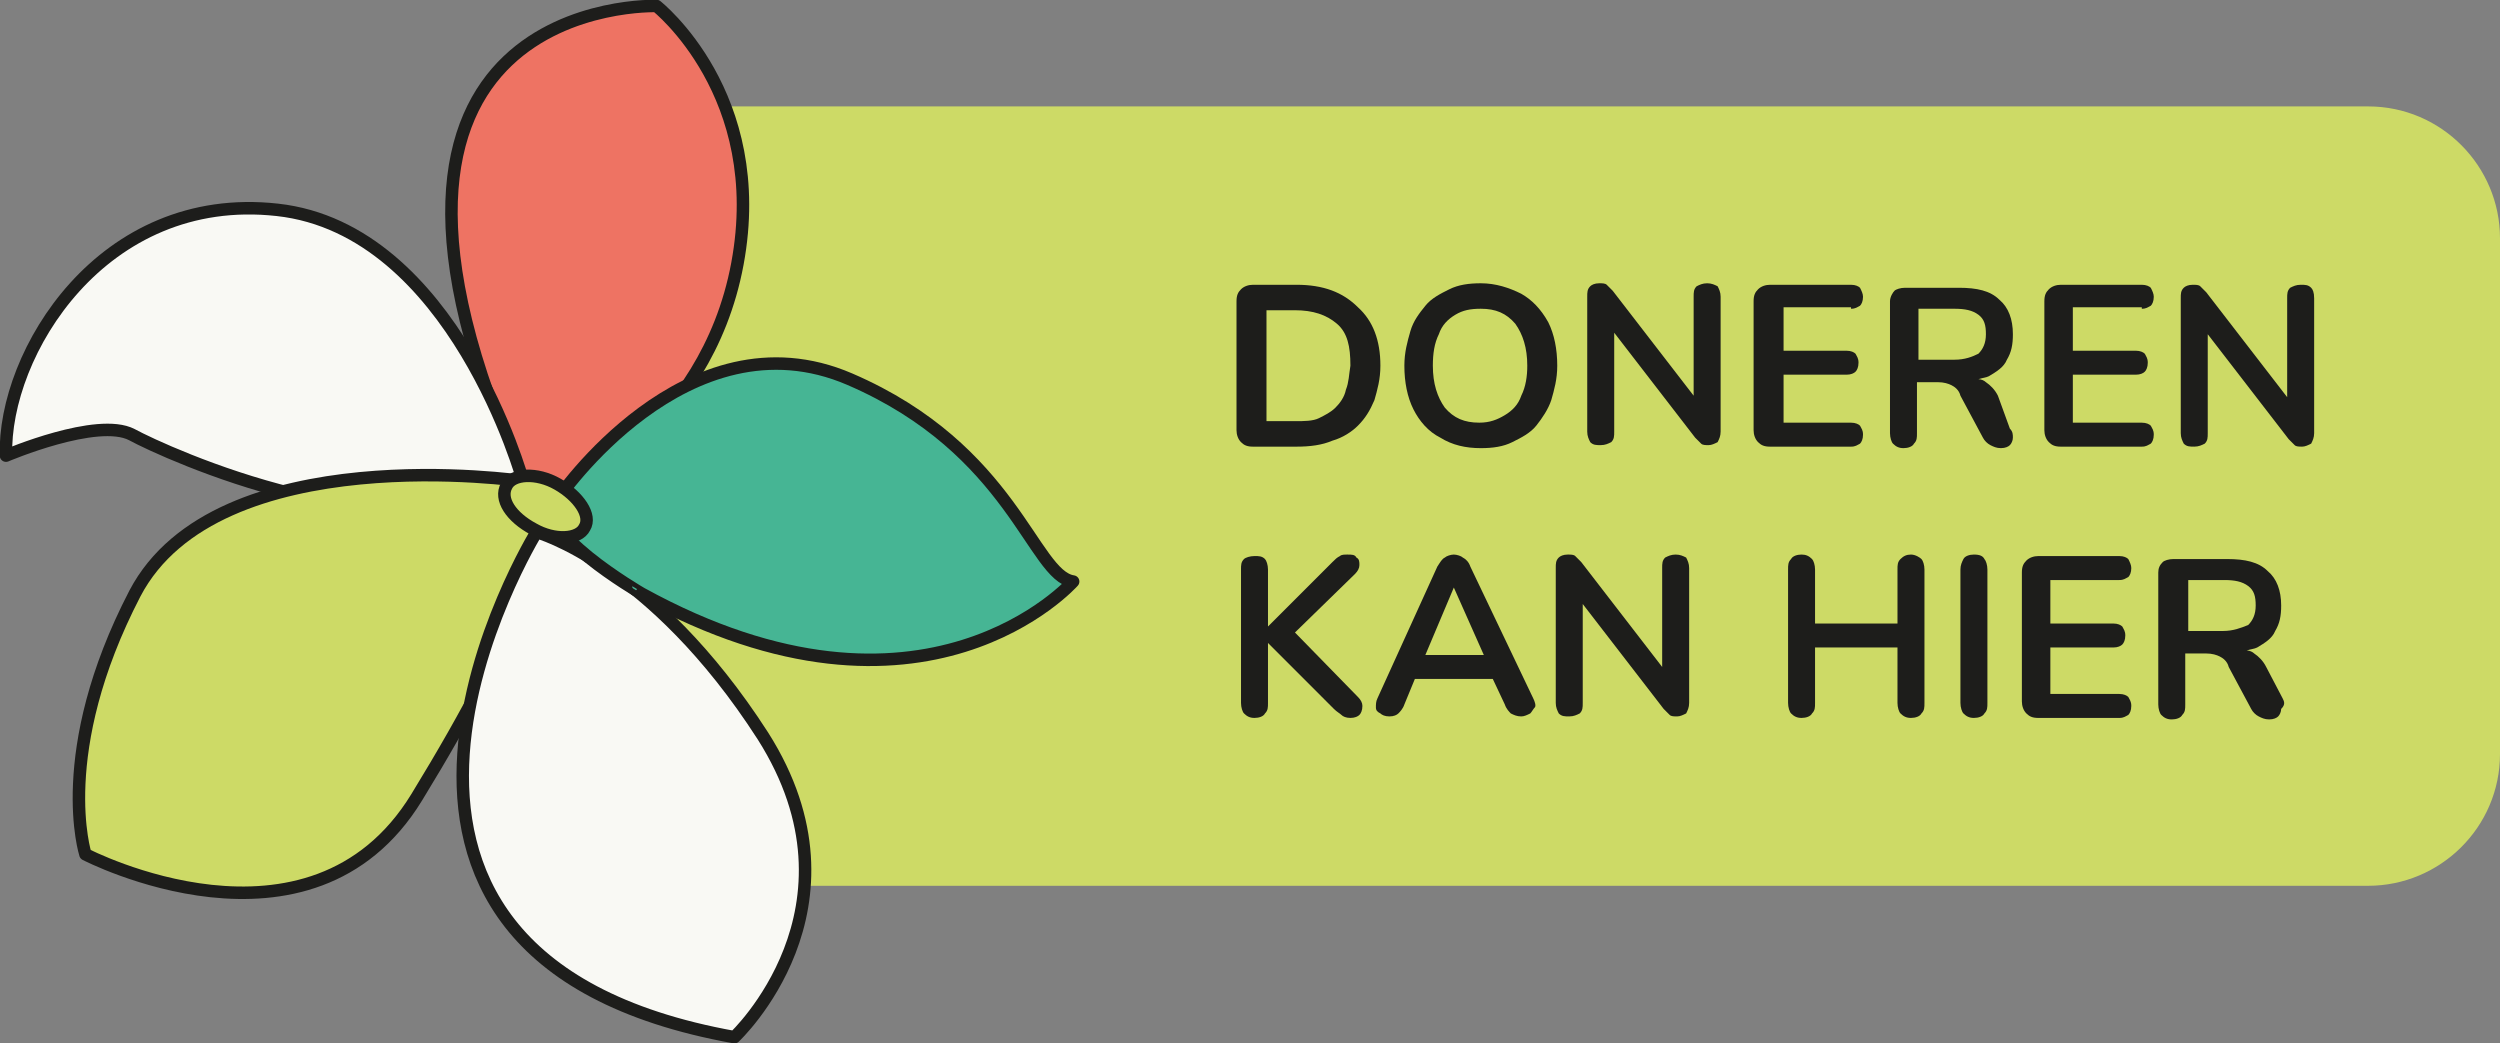
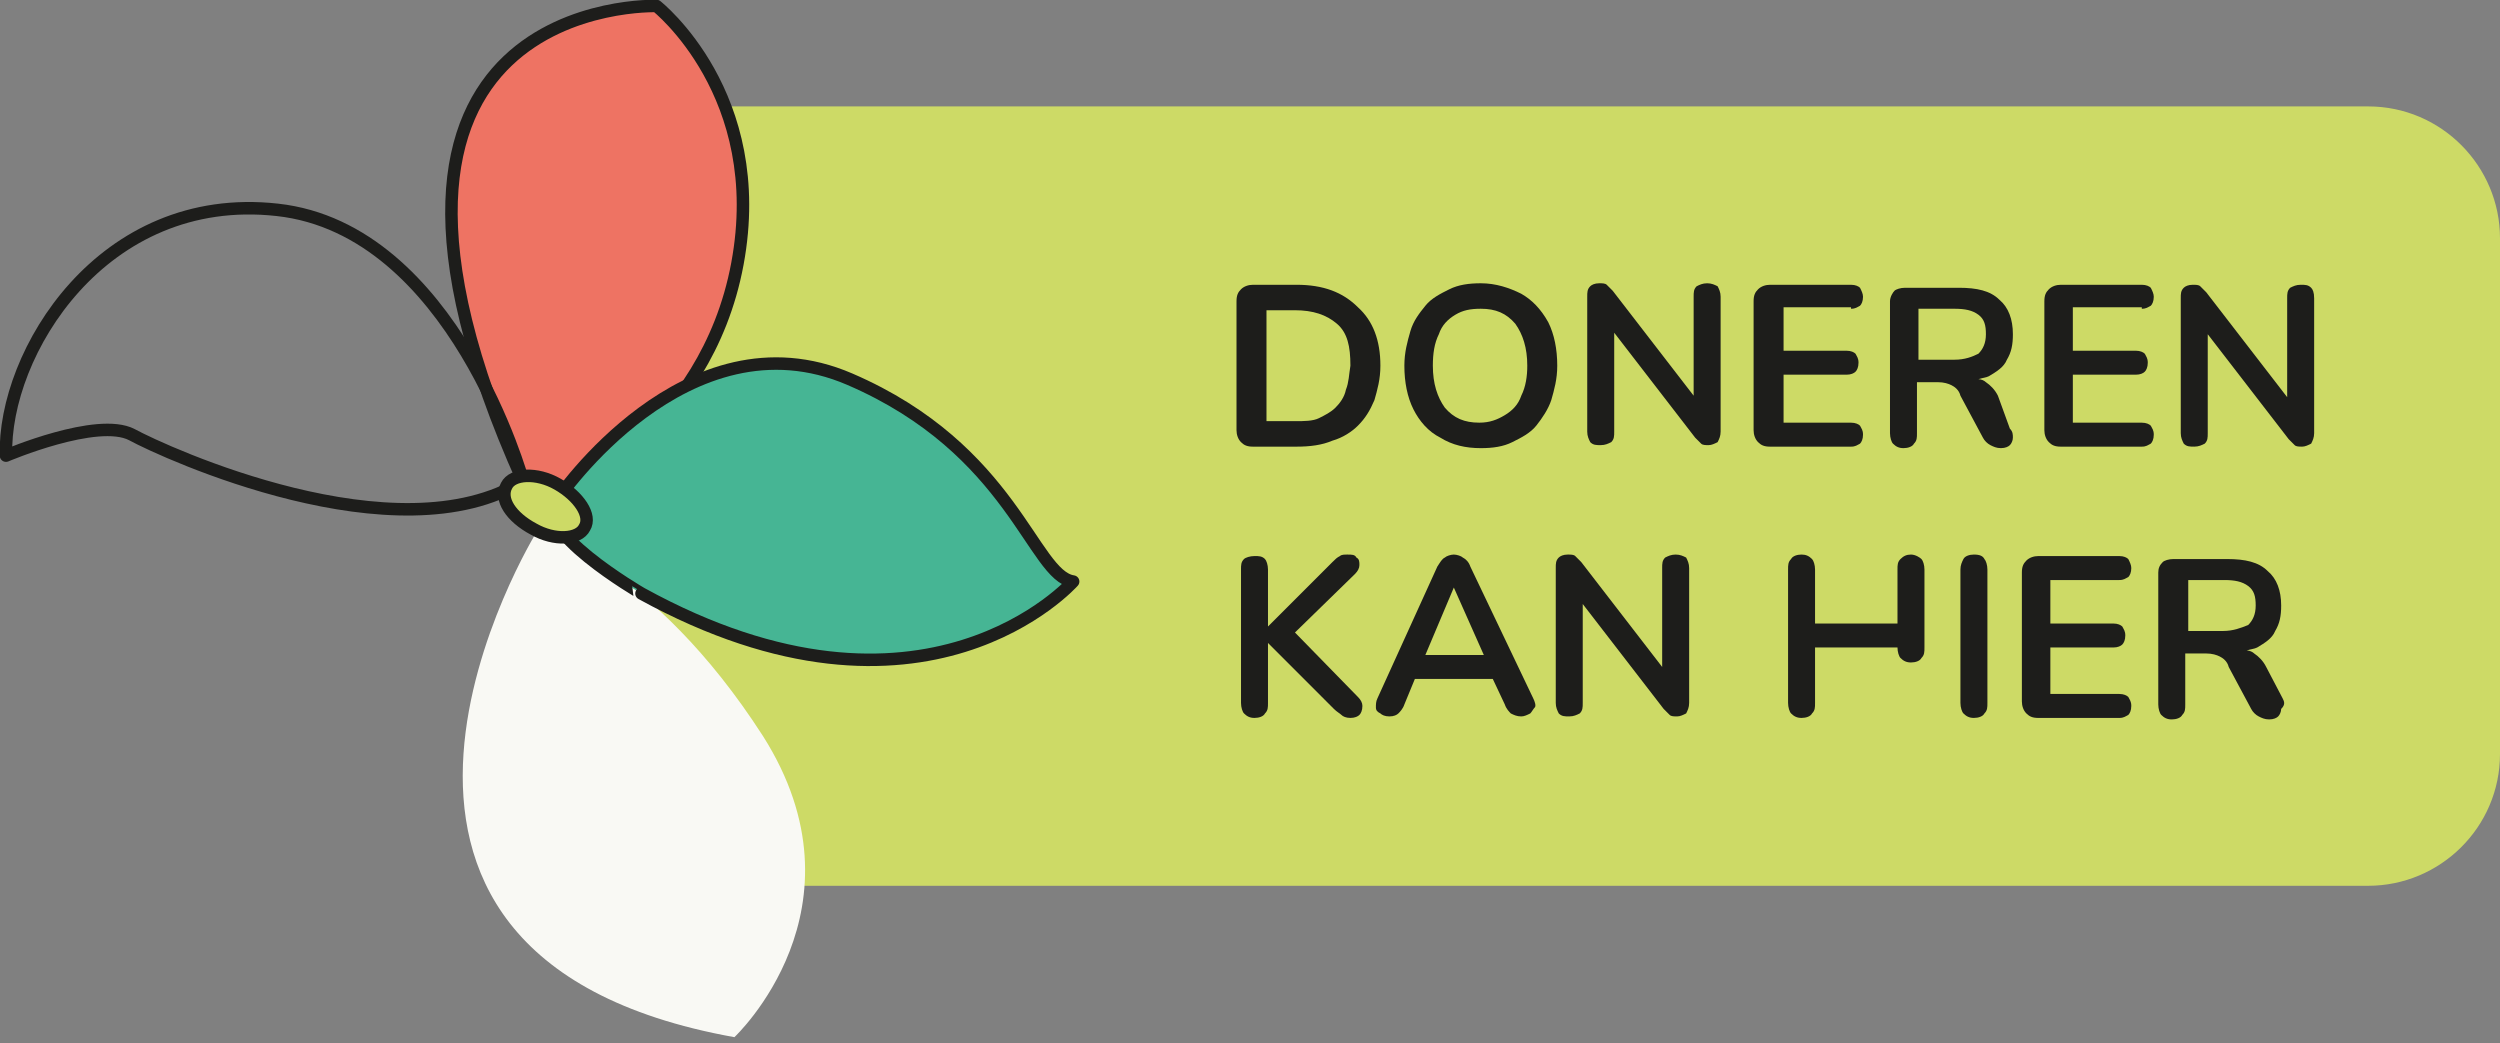
<svg xmlns="http://www.w3.org/2000/svg" version="1.1" id="Laag_1" x="0px" y="0px" viewBox="0 0 166.8 69.6" xml:space="preserve">
  <rect x="0" y="0" width="166.8" height="69.6" fill="#808080" stroke="none" />
  <path fill="#CDDA66" d="M44.8,7.2c-4.8,0-8.8,3.9-8.8,8.8v34.3c0,4.8,3.9,8.8,8.8,8.8H158c4.8,0,8.8-3.9,8.8-8.8V15.9 c0-4.8-3.9-8.8-8.8-8.8H44.8z" />
  <g>
    <path fill="#1D1D1B" d="M86.5,19h-2.9c-0.3,0-0.6,0.1-0.8,0.3c-0.2,0.2-0.3,0.4-0.3,0.8v8.6c0,0.3,0.1,0.6,0.3,0.8 c0.2,0.2,0.4,0.3,0.8,0.3h2.9c0.9,0,1.7-0.1,2.4-0.4c0.7-0.2,1.3-0.6,1.7-1c0.5-0.5,0.8-1,1.1-1.7c0.2-0.7,0.4-1.4,0.4-2.3 c0-1.7-0.5-3-1.5-3.9C89.6,19.5,88.3,19,86.5,19z M89.8,26c-0.1,0.5-0.4,0.9-0.7,1.2c-0.3,0.3-0.7,0.5-1.1,0.7s-1,0.2-1.6,0.2h-1.9 v-7.4h1.9c1.2,0,2.1,0.3,2.8,0.9s0.9,1.5,0.9,2.8C90,25,90,25.5,89.8,26z" />
    <path fill="#1D1D1B" d="M101.5,19.6c-0.8-0.4-1.7-0.7-2.7-0.7c-0.8,0-1.5,0.1-2.1,0.4c-0.6,0.3-1.2,0.6-1.6,1.1 c-0.4,0.5-0.8,1-1,1.7c-0.2,0.7-0.4,1.4-0.4,2.3c0,1.1,0.2,2.1,0.6,2.9c0.4,0.8,1,1.5,1.8,1.9c0.8,0.5,1.7,0.7,2.7,0.7 c0.8,0,1.5-0.1,2.1-0.4c0.6-0.3,1.2-0.6,1.6-1.1c0.4-0.5,0.8-1.1,1-1.7c0.2-0.7,0.4-1.4,0.4-2.3c0-1.1-0.2-2.1-0.6-2.9 C102.8,20.6,102.2,20,101.5,19.6z M101.5,26.4c-0.2,0.6-0.6,1-1.1,1.3c-0.5,0.3-1,0.5-1.7,0.5c-1,0-1.7-0.3-2.3-1 c-0.5-0.7-0.8-1.6-0.8-2.8c0-0.8,0.1-1.5,0.4-2.1c0.2-0.6,0.6-1,1.1-1.3c0.5-0.3,1-0.4,1.7-0.4c1,0,1.7,0.3,2.3,1 c0.5,0.7,0.8,1.6,0.8,2.8C101.9,25.1,101.8,25.8,101.5,26.4z" />
    <path fill="#1D1D1B" d="M113.9,18.9c-0.3,0-0.5,0.1-0.7,0.2c-0.2,0.2-0.2,0.4-0.2,0.7v6.6l-5.4-7c-0.2-0.2-0.3-0.3-0.4-0.4 s-0.3-0.1-0.5-0.1c-0.3,0-0.5,0.1-0.6,0.2c-0.2,0.2-0.2,0.4-0.2,0.7v9c0,0.3,0.1,0.5,0.2,0.7c0.2,0.2,0.4,0.2,0.7,0.2 c0.3,0,0.5-0.1,0.7-0.2c0.2-0.2,0.2-0.4,0.2-0.7v-6.6l5.4,7c0.2,0.2,0.3,0.3,0.4,0.4c0.1,0.1,0.3,0.1,0.5,0.1 c0.2,0,0.4-0.1,0.6-0.2c0.1-0.2,0.2-0.4,0.2-0.7v-9c0-0.3-0.1-0.5-0.2-0.7C114.4,19,114.2,18.9,113.9,18.9z" />
    <path fill="#1D1D1B" d="M123.5,20.6c0.3,0,0.4-0.1,0.6-0.2c0.1-0.1,0.2-0.3,0.2-0.6c0-0.2-0.1-0.4-0.2-0.6 c-0.1-0.1-0.3-0.2-0.6-0.2h-5.4c-0.3,0-0.6,0.1-0.8,0.3c-0.2,0.2-0.3,0.4-0.3,0.8v8.6c0,0.3,0.1,0.6,0.3,0.8 c0.2,0.2,0.4,0.3,0.8,0.3h5.4c0.3,0,0.4-0.1,0.6-0.2c0.1-0.1,0.2-0.3,0.2-0.6c0-0.3-0.1-0.4-0.2-0.6c-0.1-0.1-0.3-0.2-0.6-0.2H119 V25h4.2c0.3,0,0.5-0.1,0.6-0.2c0.1-0.1,0.2-0.3,0.2-0.6c0-0.3-0.1-0.4-0.2-0.6c-0.1-0.1-0.3-0.2-0.6-0.2H119v-2.9H123.5z" />
    <path fill="#1D1D1B" d="M133.3,26.4c-0.2-0.4-0.5-0.7-0.8-0.9c-0.1-0.1-0.3-0.2-0.5-0.2c0.3-0.1,0.5-0.1,0.7-0.2 c0.5-0.3,1-0.6,1.2-1.1c0.3-0.5,0.4-1,0.4-1.7c0-1-0.3-1.8-0.9-2.3c-0.6-0.6-1.5-0.8-2.7-0.8h-3.6c-0.3,0-0.6,0.1-0.7,0.2 s-0.3,0.4-0.3,0.7v8.8c0,0.3,0.1,0.6,0.2,0.7c0.2,0.2,0.4,0.3,0.7,0.3c0.3,0,0.6-0.1,0.7-0.3c0.2-0.2,0.2-0.4,0.2-0.7v-3.4h1.4 c0.4,0,0.7,0.1,0.9,0.2c0.2,0.1,0.5,0.3,0.6,0.7l1.5,2.8c0.1,0.2,0.3,0.4,0.5,0.5c0.2,0.1,0.4,0.2,0.7,0.2c0.3,0,0.5-0.1,0.6-0.2 c0.1-0.1,0.2-0.3,0.2-0.5c0-0.2,0-0.4-0.2-0.6L133.3,26.4z M130.4,24h-2.4v-3.4h2.4c0.7,0,1.2,0.1,1.6,0.4c0.4,0.3,0.5,0.7,0.5,1.3 c0,0.6-0.2,1-0.5,1.3C131.6,23.8,131.1,24,130.4,24z" />
    <path fill="#1D1D1B" d="M142.9,20.6c0.3,0,0.4-0.1,0.6-0.2c0.1-0.1,0.2-0.3,0.2-0.6c0-0.2-0.1-0.4-0.2-0.6 c-0.1-0.1-0.3-0.2-0.6-0.2h-5.4c-0.3,0-0.6,0.1-0.8,0.3c-0.2,0.2-0.3,0.4-0.3,0.8v8.6c0,0.3,0.1,0.6,0.3,0.8 c0.2,0.2,0.4,0.3,0.8,0.3h5.4c0.3,0,0.4-0.1,0.6-0.2c0.1-0.1,0.2-0.3,0.2-0.6c0-0.3-0.1-0.4-0.2-0.6c-0.1-0.1-0.3-0.2-0.6-0.2h-4.6 V25h4.2c0.3,0,0.5-0.1,0.6-0.2c0.1-0.1,0.2-0.3,0.2-0.6c0-0.3-0.1-0.4-0.2-0.6c-0.1-0.1-0.3-0.2-0.6-0.2h-4.2v-2.9H142.9z" />
    <path fill="#1D1D1B" d="M154.2,19.2c-0.2-0.2-0.4-0.2-0.7-0.2c-0.3,0-0.5,0.1-0.7,0.2c-0.2,0.2-0.2,0.4-0.2,0.7v6.6l-5.4-7 c-0.2-0.2-0.3-0.3-0.4-0.4s-0.3-0.1-0.5-0.1c-0.3,0-0.5,0.1-0.6,0.2c-0.2,0.2-0.2,0.4-0.2,0.7v9c0,0.3,0.1,0.5,0.2,0.7 c0.2,0.2,0.4,0.2,0.7,0.2c0.3,0,0.5-0.1,0.7-0.2c0.2-0.2,0.2-0.4,0.2-0.7v-6.6l5.4,7c0.2,0.2,0.3,0.3,0.4,0.4 c0.1,0.1,0.3,0.1,0.5,0.1c0.2,0,0.4-0.1,0.6-0.2c0.1-0.2,0.2-0.4,0.2-0.7v-9C154.4,19.5,154.3,19.3,154.2,19.2z" />
  </g>
  <g>
    <path fill="#1D1D1B" d="M86.4,42.2l4-3.9c0.2-0.2,0.3-0.4,0.3-0.6c0-0.2,0-0.4-0.2-0.5c-0.1-0.2-0.3-0.2-0.6-0.2 c-0.2,0-0.4,0-0.5,0.1c-0.2,0.1-0.3,0.2-0.5,0.4l-4.3,4.3h0V38c0-0.3-0.1-0.6-0.2-0.7c-0.2-0.2-0.4-0.2-0.7-0.2 c-0.3,0-0.6,0.1-0.7,0.2c-0.2,0.2-0.2,0.4-0.2,0.7v8.9c0,0.3,0.1,0.6,0.2,0.7c0.2,0.2,0.4,0.3,0.7,0.3c0.3,0,0.6-0.1,0.7-0.3 c0.2-0.2,0.2-0.4,0.2-0.7v-4h0l4.4,4.4c0.2,0.2,0.4,0.3,0.5,0.4c0.1,0.1,0.3,0.2,0.6,0.2c0.3,0,0.5-0.1,0.6-0.2 c0.1-0.1,0.2-0.3,0.2-0.6c0-0.2-0.1-0.4-0.3-0.6L86.4,42.2z" />
    <path fill="#1D1D1B" d="M98.1,37.8c-0.1-0.3-0.3-0.5-0.5-0.6C97.5,37.1,97.2,37,97,37c-0.2,0-0.5,0.1-0.6,0.2 c-0.2,0.1-0.3,0.3-0.5,0.6l-4,8.8c-0.1,0.2-0.1,0.4-0.1,0.6c0,0.2,0.1,0.3,0.3,0.4c0.1,0.1,0.3,0.2,0.6,0.2c0.3,0,0.5-0.1,0.6-0.2 c0.1-0.1,0.3-0.3,0.4-0.6l0.7-1.7h5.2l0.8,1.7c0.1,0.3,0.3,0.5,0.4,0.6c0.2,0.1,0.4,0.2,0.7,0.2c0.2,0,0.4-0.1,0.6-0.2 c0.1-0.1,0.2-0.3,0.3-0.4s0-0.4-0.1-0.6L98.1,37.8z M97,39.2L97,39.2l2,4.5h-3.9L97,39.2z" />
    <path fill="#1D1D1B" d="M111.8,37c-0.3,0-0.5,0.1-0.7,0.2c-0.2,0.2-0.2,0.4-0.2,0.7v6.6l-5.4-7c-0.2-0.2-0.3-0.3-0.4-0.4 c-0.1-0.1-0.3-0.1-0.5-0.1c-0.3,0-0.5,0.1-0.6,0.2c-0.2,0.2-0.2,0.4-0.2,0.7v9c0,0.3,0.1,0.5,0.2,0.7c0.2,0.2,0.4,0.2,0.7,0.2 c0.3,0,0.5-0.1,0.7-0.2c0.2-0.2,0.2-0.4,0.2-0.7v-6.6l5.4,7c0.2,0.2,0.3,0.3,0.4,0.4c0.1,0.1,0.3,0.1,0.5,0.1 c0.2,0,0.4-0.1,0.6-0.2c0.1-0.2,0.2-0.4,0.2-0.7v-9c0-0.3-0.1-0.5-0.2-0.7C112.3,37.1,112.1,37,111.8,37z" />
-     <path fill="#1D1D1B" d="M127.5,37c-0.3,0-0.5,0.1-0.7,0.3c-0.2,0.2-0.2,0.4-0.2,0.7v3.6h-5.5V38c0-0.3-0.1-0.6-0.2-0.7 c-0.2-0.2-0.4-0.3-0.7-0.3c-0.3,0-0.6,0.1-0.7,0.3c-0.2,0.2-0.2,0.4-0.2,0.7v8.9c0,0.3,0.1,0.6,0.2,0.7c0.2,0.2,0.4,0.3,0.7,0.3 c0.3,0,0.6-0.1,0.7-0.3c0.2-0.2,0.2-0.4,0.2-0.7v-3.7h5.5v3.7c0,0.3,0.1,0.6,0.2,0.7c0.2,0.2,0.4,0.3,0.7,0.3 c0.3,0,0.6-0.1,0.7-0.3c0.2-0.2,0.2-0.4,0.2-0.7V38c0-0.3-0.1-0.6-0.2-0.7S127.8,37,127.5,37z" />
+     <path fill="#1D1D1B" d="M127.5,37c-0.3,0-0.5,0.1-0.7,0.3c-0.2,0.2-0.2,0.4-0.2,0.7v3.6h-5.5V38c0-0.3-0.1-0.6-0.2-0.7 c-0.2-0.2-0.4-0.3-0.7-0.3c-0.3,0-0.6,0.1-0.7,0.3c-0.2,0.2-0.2,0.4-0.2,0.7v8.9c0,0.3,0.1,0.6,0.2,0.7c0.2,0.2,0.4,0.3,0.7,0.3 c0.3,0,0.6-0.1,0.7-0.3c0.2-0.2,0.2-0.4,0.2-0.7v-3.7h5.5c0,0.3,0.1,0.6,0.2,0.7c0.2,0.2,0.4,0.3,0.7,0.3 c0.3,0,0.6-0.1,0.7-0.3c0.2-0.2,0.2-0.4,0.2-0.7V38c0-0.3-0.1-0.6-0.2-0.7S127.8,37,127.5,37z" />
    <path fill="#1D1D1B" d="M131.7,37c-0.3,0-0.6,0.1-0.7,0.3s-0.2,0.4-0.2,0.7v8.9c0,0.3,0.1,0.6,0.2,0.7c0.2,0.2,0.4,0.3,0.7,0.3 c0.3,0,0.6-0.1,0.7-0.3c0.2-0.2,0.2-0.4,0.2-0.7V38c0-0.3-0.1-0.6-0.2-0.7C132.3,37.1,132.1,37,131.7,37z" />
    <path fill="#1D1D1B" d="M141.4,38.7c0.3,0,0.4-0.1,0.6-0.2c0.1-0.1,0.2-0.3,0.2-0.6c0-0.2-0.1-0.4-0.2-0.6 c-0.1-0.1-0.3-0.2-0.6-0.2h-5.4c-0.3,0-0.6,0.1-0.8,0.3c-0.2,0.2-0.3,0.4-0.3,0.8v8.6c0,0.3,0.1,0.6,0.3,0.8 c0.2,0.2,0.4,0.3,0.8,0.3h5.4c0.3,0,0.4-0.1,0.6-0.2c0.1-0.1,0.2-0.3,0.2-0.6c0-0.3-0.1-0.4-0.2-0.6c-0.1-0.1-0.3-0.2-0.6-0.2h-4.6 v-3.1h4.2c0.3,0,0.5-0.1,0.6-0.2c0.1-0.1,0.2-0.3,0.2-0.6c0-0.3-0.1-0.4-0.2-0.6c-0.1-0.1-0.3-0.2-0.6-0.2h-4.2v-2.9H141.4z" />
    <path fill="#1D1D1B" d="M152.3,46.6l-1.1-2.1c-0.2-0.4-0.5-0.7-0.8-0.9c-0.1-0.1-0.3-0.2-0.5-0.2c0.3-0.1,0.5-0.1,0.7-0.2 c0.5-0.3,1-0.6,1.2-1.1c0.3-0.5,0.4-1,0.4-1.7c0-1-0.3-1.8-0.9-2.3c-0.6-0.6-1.5-0.8-2.7-0.8H145c-0.3,0-0.6,0.1-0.7,0.2 c-0.2,0.2-0.3,0.4-0.3,0.7v8.8c0,0.3,0.1,0.6,0.2,0.7c0.2,0.2,0.4,0.3,0.7,0.3c0.3,0,0.6-0.1,0.7-0.3c0.2-0.2,0.2-0.4,0.2-0.7v-3.4 h1.4c0.4,0,0.7,0.1,0.9,0.2c0.2,0.1,0.5,0.3,0.6,0.7l1.5,2.8c0.1,0.2,0.3,0.4,0.5,0.5c0.2,0.1,0.4,0.2,0.7,0.2s0.5-0.1,0.6-0.2 c0.1-0.1,0.2-0.3,0.2-0.5C152.5,47,152.4,46.8,152.3,46.6z M148.3,42.1H146v-3.4h2.4c0.7,0,1.2,0.1,1.6,0.4 c0.4,0.3,0.5,0.7,0.5,1.3c0,0.6-0.2,1-0.5,1.3C149.5,41.9,149,42.1,148.3,42.1z" />
  </g>
  <path fill="#EE7363" d="M37.2,33.3c0,0,9.9-4.4,12-15.7c2.1-11.3-5.4-17.2-5.4-17.2s-23.5-0.8-8.9,31.7L37.2,33.3z" />
  <path fill="none" stroke="#1D1D1B" stroke-width="0.833" stroke-linecap="round" stroke-linejoin="round" stroke-miterlimit="10" d=" M37.2,33.3c0,0,9.9-4.4,12-15.7c2.1-11.3-5.4-17.2-5.4-17.2s-23.5-0.8-8.9,31.7L37.2,33.3z" />
-   <path fill="#F9F9F4" d="M34.9,32.1c0,0-4.6-16.8-16.4-18.1C6.8,12.7,0.2,23.6,0.4,30.4c0,0,6.1-2.6,8.4-1.4 C11,30.2,26.5,37.3,34.9,32.1" />
  <path fill="none" stroke="#1D1D1B" stroke-width="0.833" stroke-linecap="round" stroke-linejoin="round" stroke-miterlimit="10" d=" M34.9,32.1c0,0-4.6-16.8-16.4-18.1C6.8,12.7,0.2,23.6,0.4,30.4c0,0,6.1-2.6,8.4-1.4C11,30.2,26.5,37.3,34.9,32.1z" />
-   <path fill="#CDDA66" d="M34.9,32.1c0,0-20.4-3-25.9,7.5C3.5,50.2,5.7,57,5.7,57s15,7.8,22.1-3.8S37.5,34.4,34.9,32.1" />
-   <path fill="none" stroke="#1D1D1B" stroke-width="0.833" stroke-linecap="round" stroke-linejoin="round" stroke-miterlimit="10" d=" M34.9,32.1c0,0-20.4-3-25.9,7.5C3.5,50.2,5.7,57,5.7,57s15,7.8,22.1-3.8S37.5,34.4,34.9,32.1z" />
  <path fill="#F9F9F4" d="M35.8,35.5c0,0-17.4,28.2,13.2,33.7c0,0,9.2-8.6,1.9-20.1C43.5,37.6,35.8,35.5,35.8,35.5" />
-   <path fill="none" stroke="#1D1D1B" stroke-width="0.833" stroke-linecap="round" stroke-linejoin="round" stroke-miterlimit="10" d=" M35.8,35.5c0,0-17.4,28.2,13.2,33.7c0,0,9.2-8.6,1.9-20.1C43.5,37.6,35.8,35.5,35.8,35.5z" />
  <path fill="#46B594" d="M37.2,33.3c0,0,8.6-12.7,19.5-8C67.6,30,68.9,38.4,71.6,38.8c0,0-9.9,11.2-28.8,0.8 C42.8,39.6,35.2,35.2,37.2,33.3" />
  <path fill="none" stroke="#1D1D1B" stroke-width="0.833" stroke-linecap="round" stroke-linejoin="round" stroke-miterlimit="10" d=" M37.2,33.3c0,0,8.6-12.7,19.5-8C67.6,30,68.9,38.4,71.6,38.8c0,0-9.9,11.2-28.8,0.8C42.8,39.6,35.2,35.2,37.2,33.3z" />
  <path fill="#CDDA66" d="M39,35.2c-0.4,0.8-2,0.9-3.4,0.1c-1.5-0.8-2.3-2-1.8-2.9c0.4-0.8,2-0.9,3.4-0.1C38.6,33.1,39.5,34.4,39,35.2 " />
  <path fill="none" stroke="#1D1D1B" stroke-width="0.833" stroke-miterlimit="10" d="M39,35.2c-0.4,0.8-2,0.9-3.4,0.1 c-1.5-0.8-2.3-2-1.8-2.9c0.4-0.8,2-0.9,3.4-0.1C38.6,33.1,39.5,34.4,39,35.2z" />
</svg>